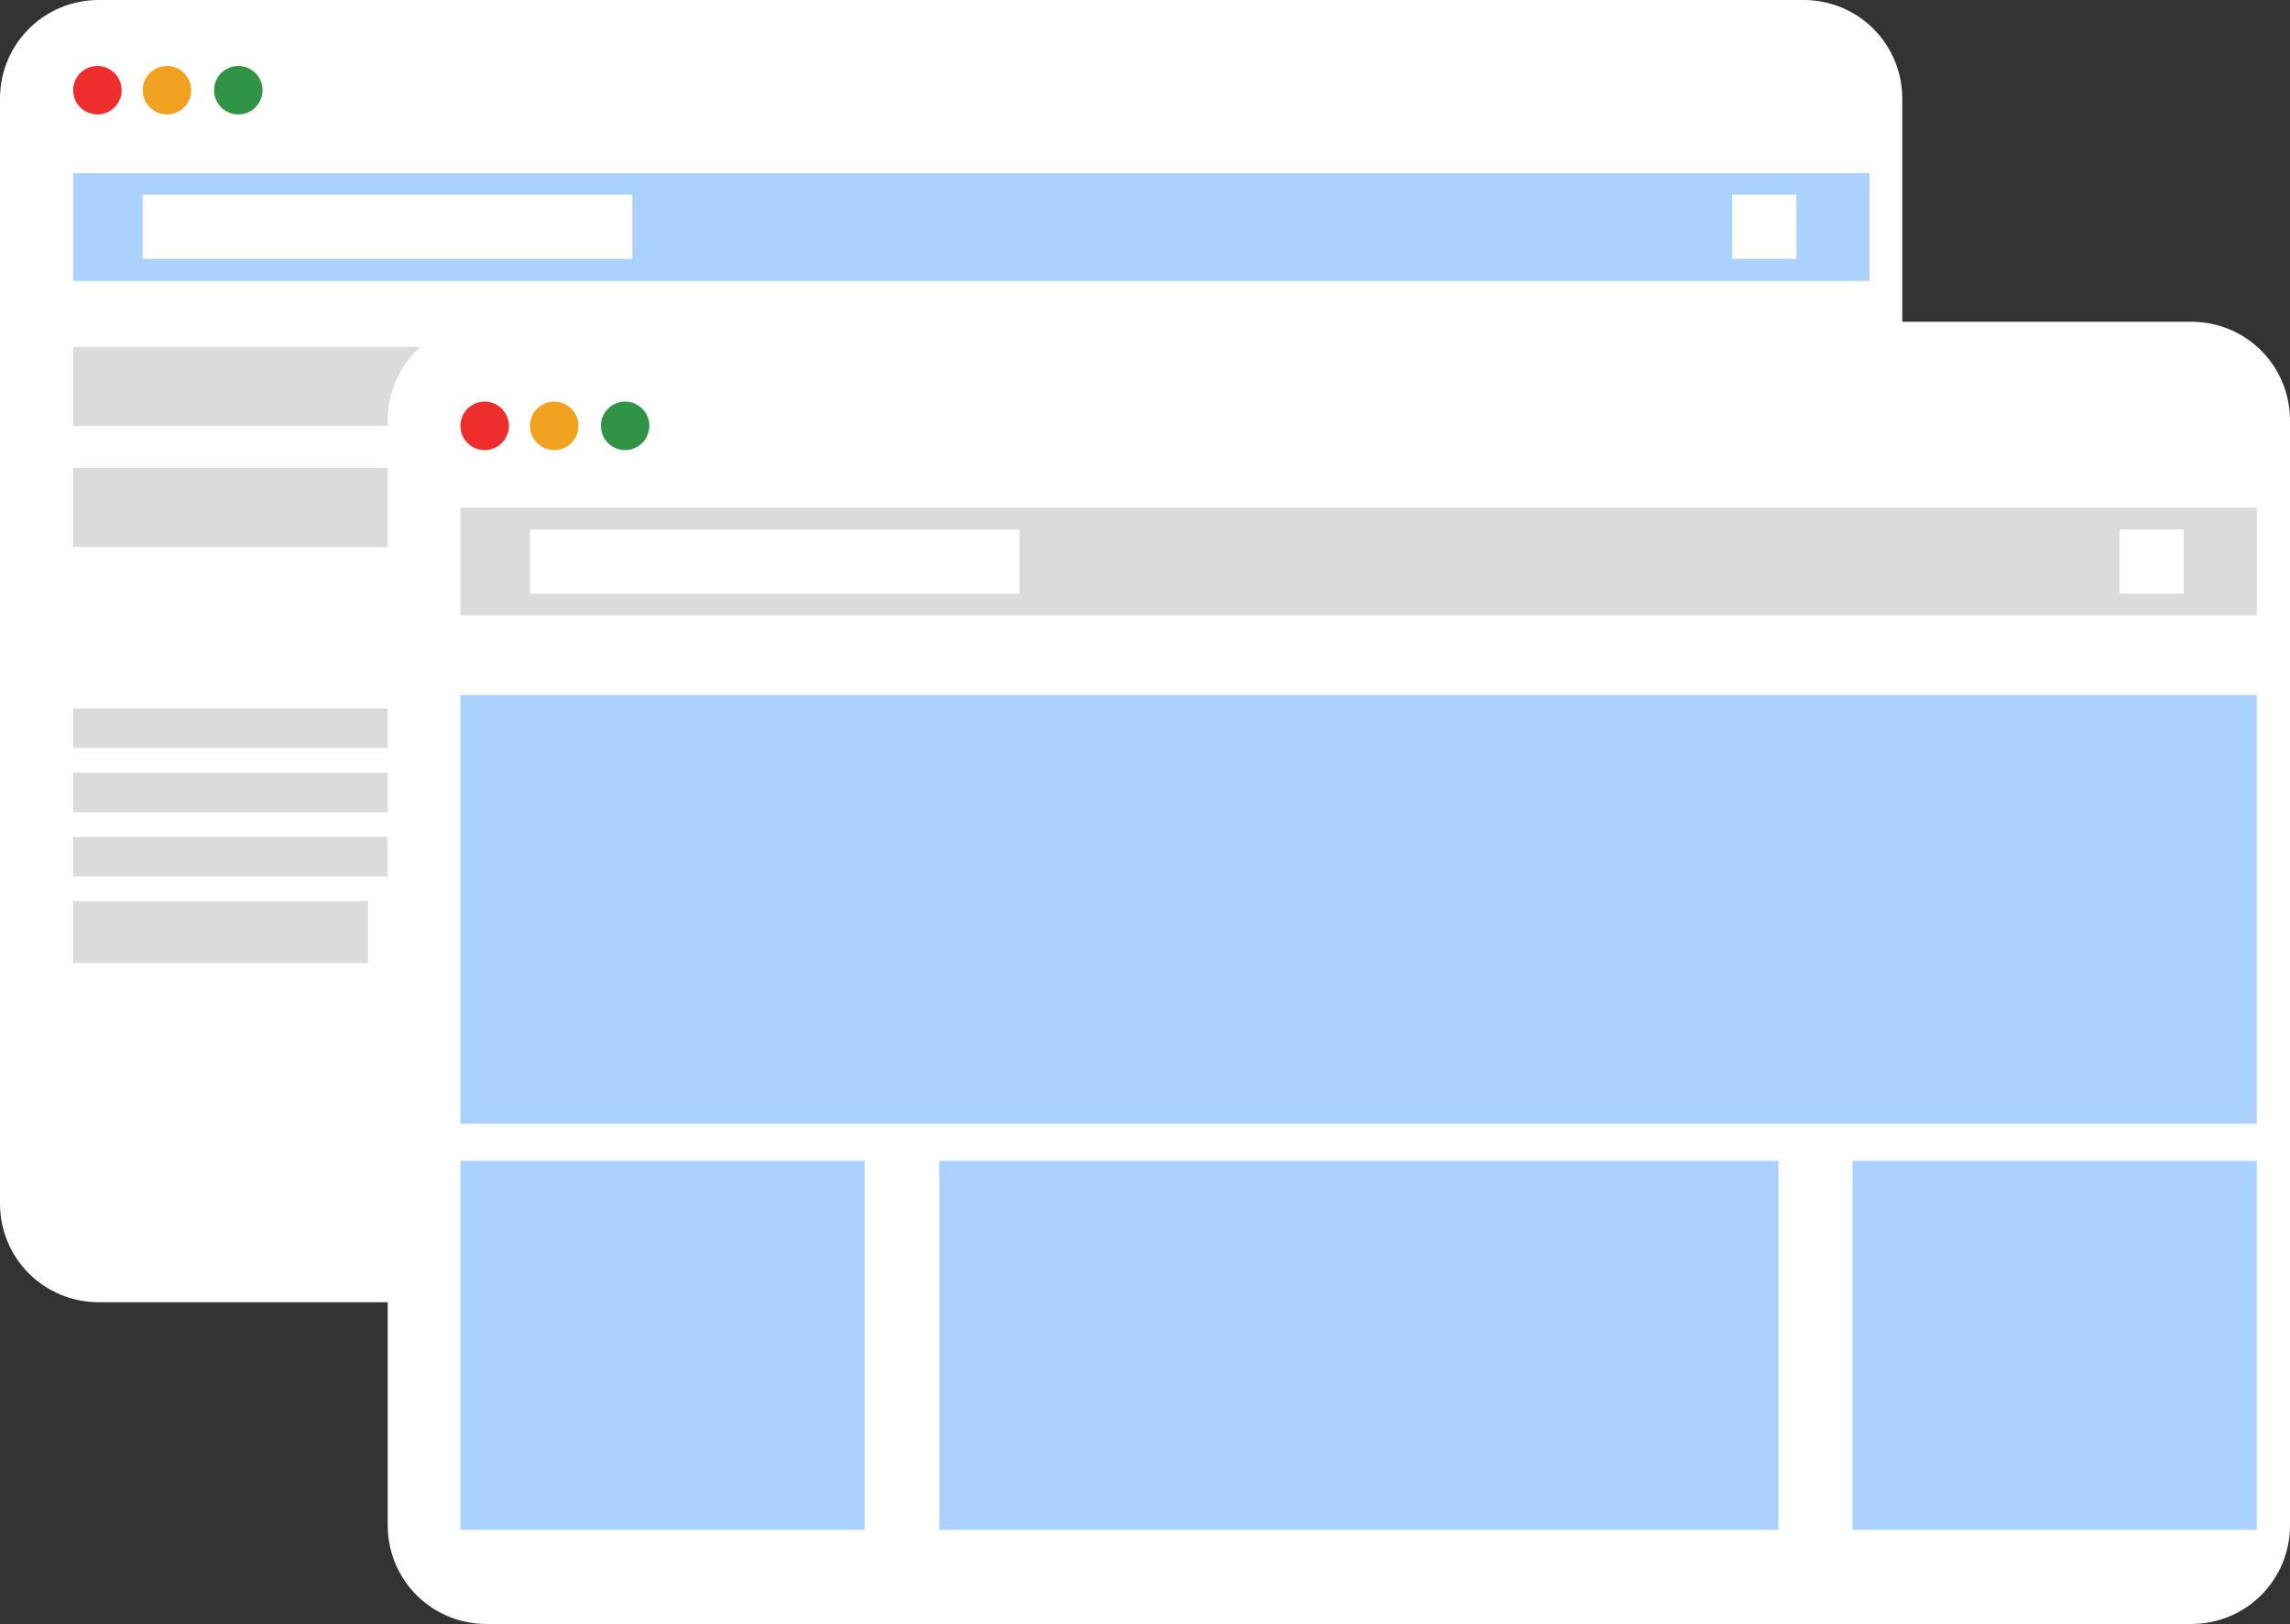
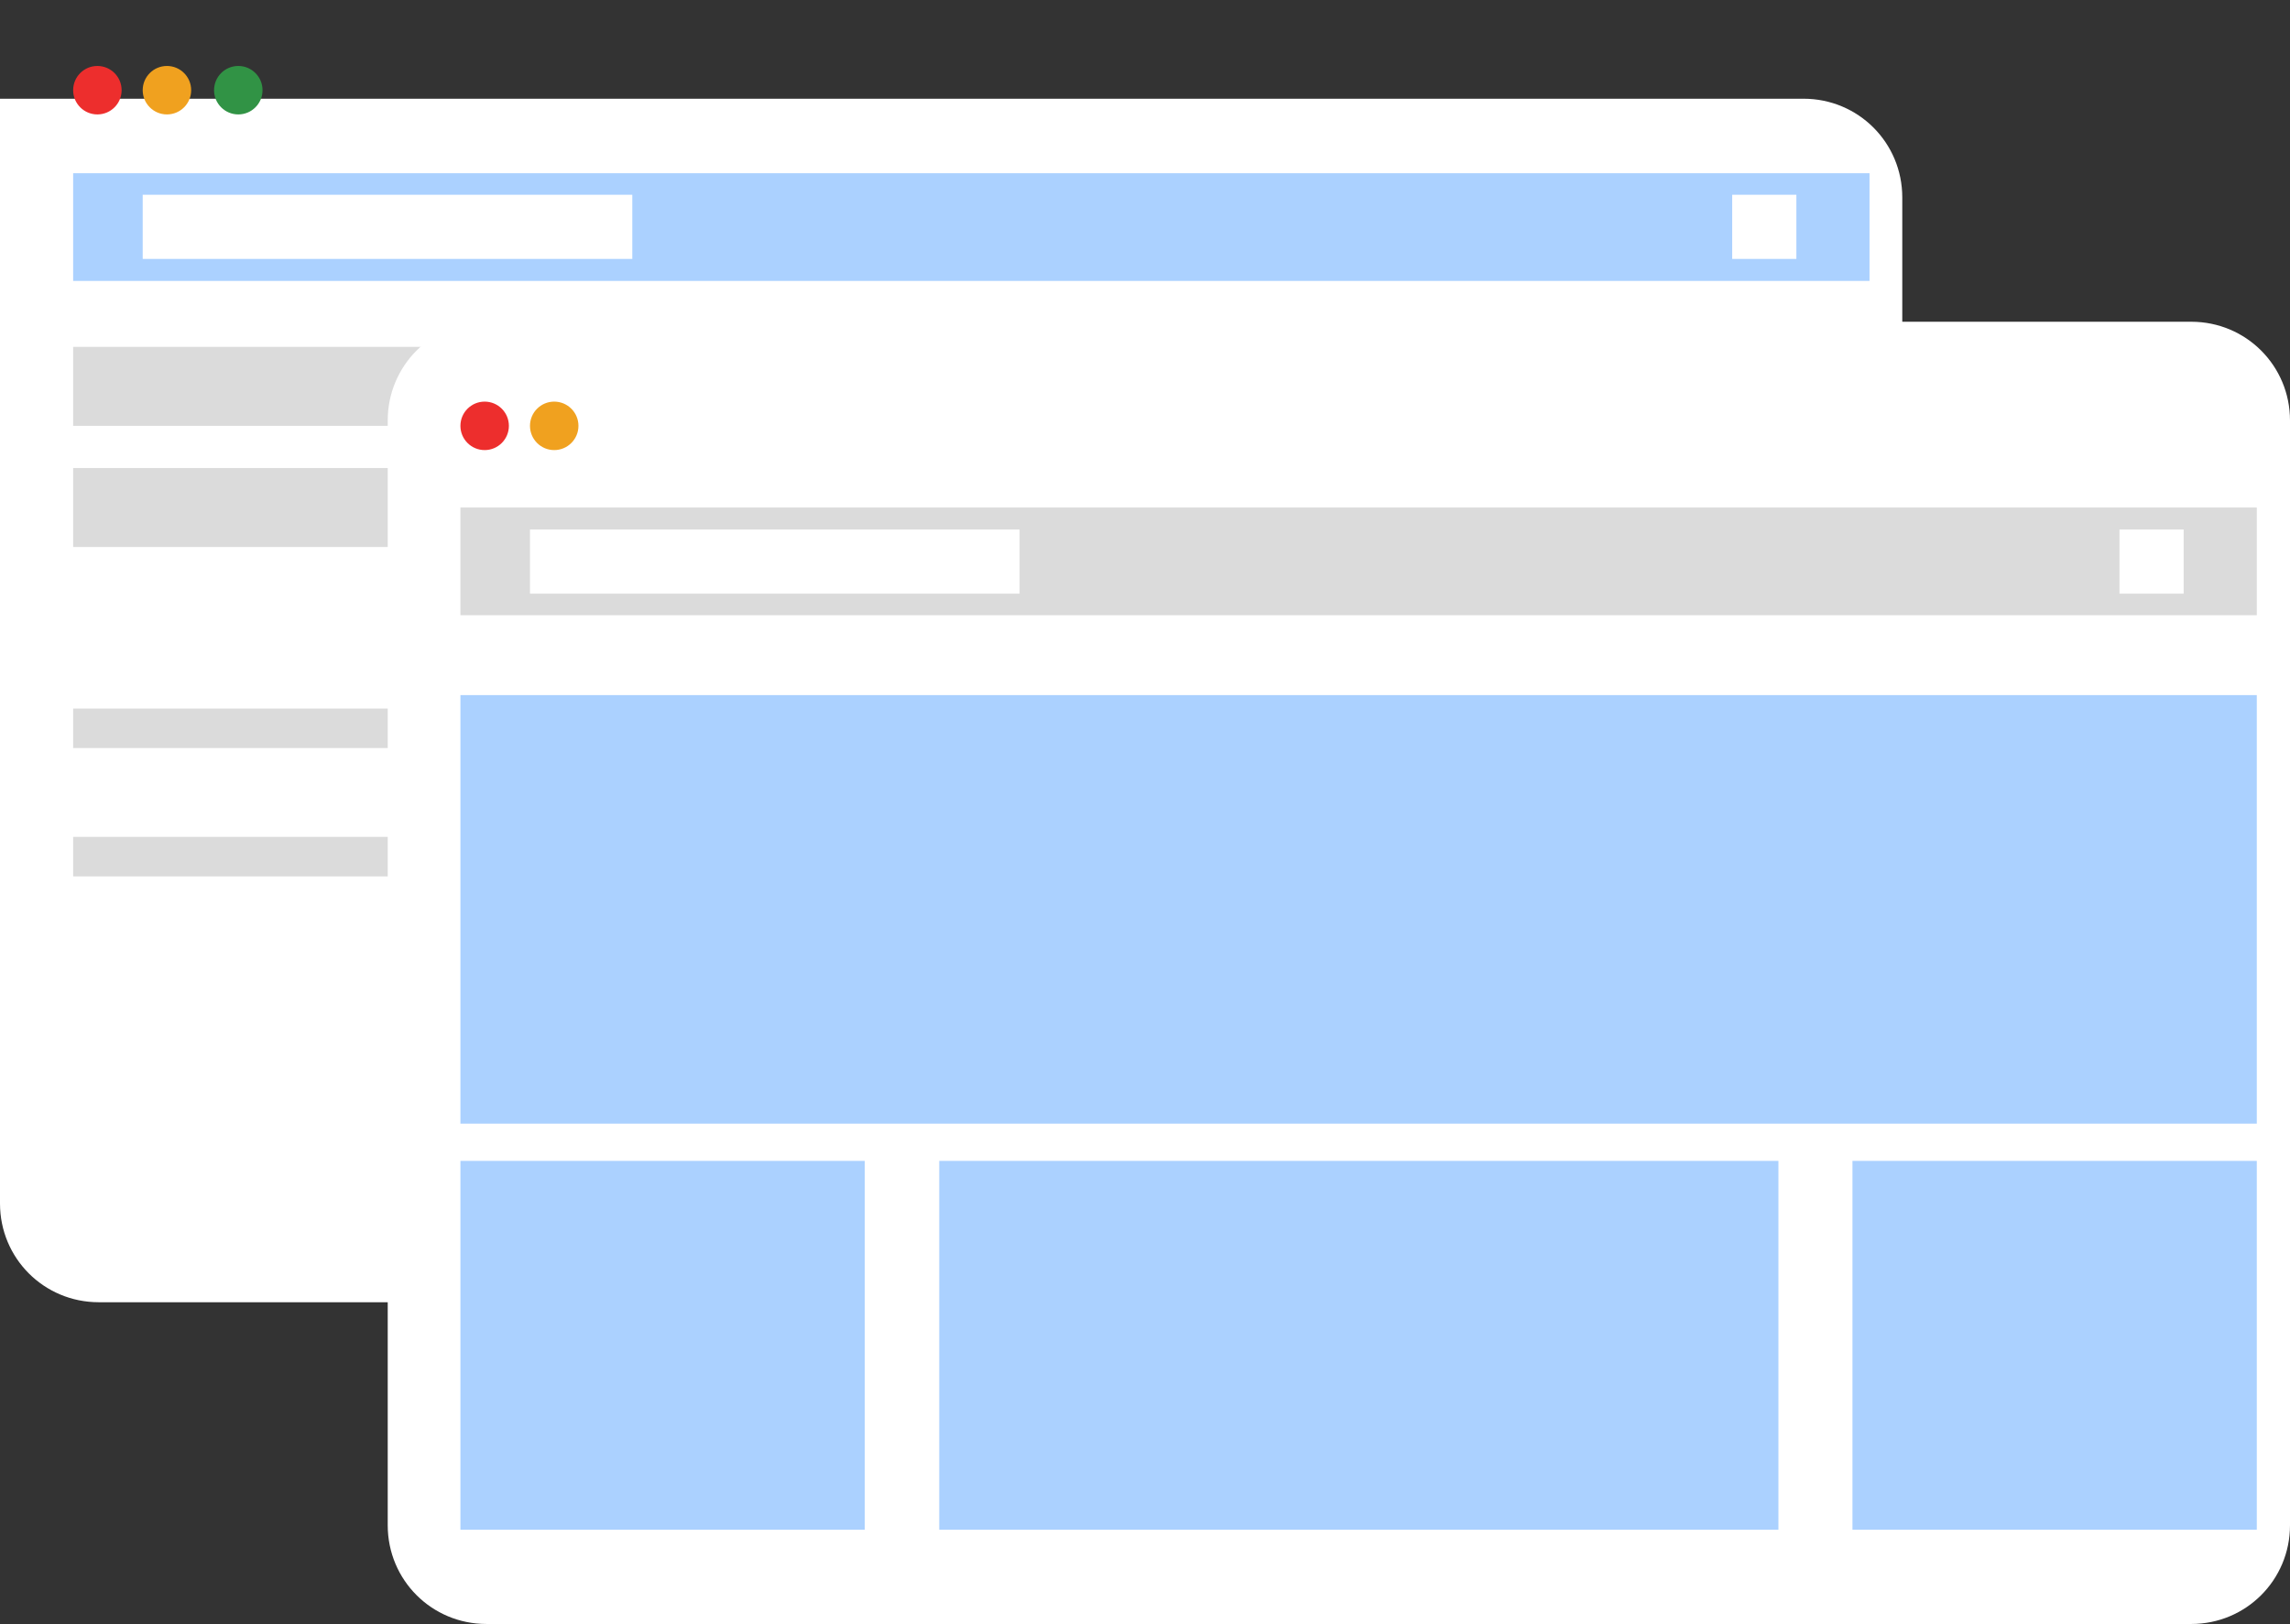
<svg xmlns="http://www.w3.org/2000/svg" id="a" viewBox="0 0 510.3 361.9">
  <rect x="0" y="0" width="510.3" height="361.9" fill="#333333" stroke="none" />
  <defs>
    <style>.b{fill:#ed2e2d;}.c{fill:#fff;}.d{fill:#dbdbdb;}.e{fill:#319345;}.f{fill:#abd1ff;}.g{fill:#f0a11f;}</style>
  </defs>
-   <path class="c" d="M401.9,290.2H22c-12.2,0-22-9.8-22-22V22C0,9.8,9.8,0,22,0H401.9c12.2,0,22,9.8,22,22v246.2c0,12.2-9.8,22-22,22Z" />
+   <path class="c" d="M401.9,290.2H22c-12.2,0-22-9.8-22-22V22H401.9c12.2,0,22,9.8,22,22v246.2c0,12.2-9.8,22-22,22Z" />
  <circle class="b" cx="21.7" cy="20.1" r="5.4" />
  <circle class="g" cx="37.2" cy="20.1" r="5.4" />
  <circle class="e" cx="53.1" cy="20.1" r="5.4" />
  <rect class="f" x="16.3" y="38.6" width="400.3" height="24" />
  <rect class="c" x="31.8" y="43.4" width="109.1" height="14.3" />
  <rect class="c" x="386" y="43.4" width="14.3" height="14.3" />
  <rect class="d" x="16.3" y="77.3" width="156.3" height="17.6" />
  <rect class="d" x="16.3" y="104.3" width="131.3" height="17.6" />
  <rect class="d" x="16.3" y="157.9" width="131.3" height="8.8" />
-   <rect class="d" x="16.3" y="172.2" width="131.3" height="8.8" />
  <rect class="d" x="16.3" y="186.5" width="131.3" height="8.8" />
-   <rect class="d" x="16.3" y="200.8" width="65.7" height="13.8" />
  <g>
    <path class="c" d="M488.3,361.9H108.4c-12.2,0-22-9.8-22-22V93.7c0-12.2,9.8-22,22-22H488.3c12.2,0,22,9.8,22,22v246.2c0,12.2-9.8,22-22,22Z" />
    <circle class="b" cx="108" cy="94.9" r="5.4" />
    <circle class="g" cx="123.5" cy="94.9" r="5.4" />
-     <circle class="e" cx="139.3" cy="94.9" r="5.4" />
    <rect class="d" x="102.6" y="113.1" width="400.3" height="24" />
    <rect class="c" x="118.1" y="118" width="109.1" height="14.3" />
    <rect class="c" x="472.3" y="118" width="14.3" height="14.3" />
    <rect class="f" x="102.6" y="154.9" width="400.3" height="95.5" />
    <rect class="f" x="102.6" y="258.7" width="90.1" height="82.2" />
    <rect class="f" x="209.3" y="258.7" width="187" height="82.2" />
    <rect class="f" x="412.8" y="258.7" width="90.1" height="82.2" />
  </g>
</svg>